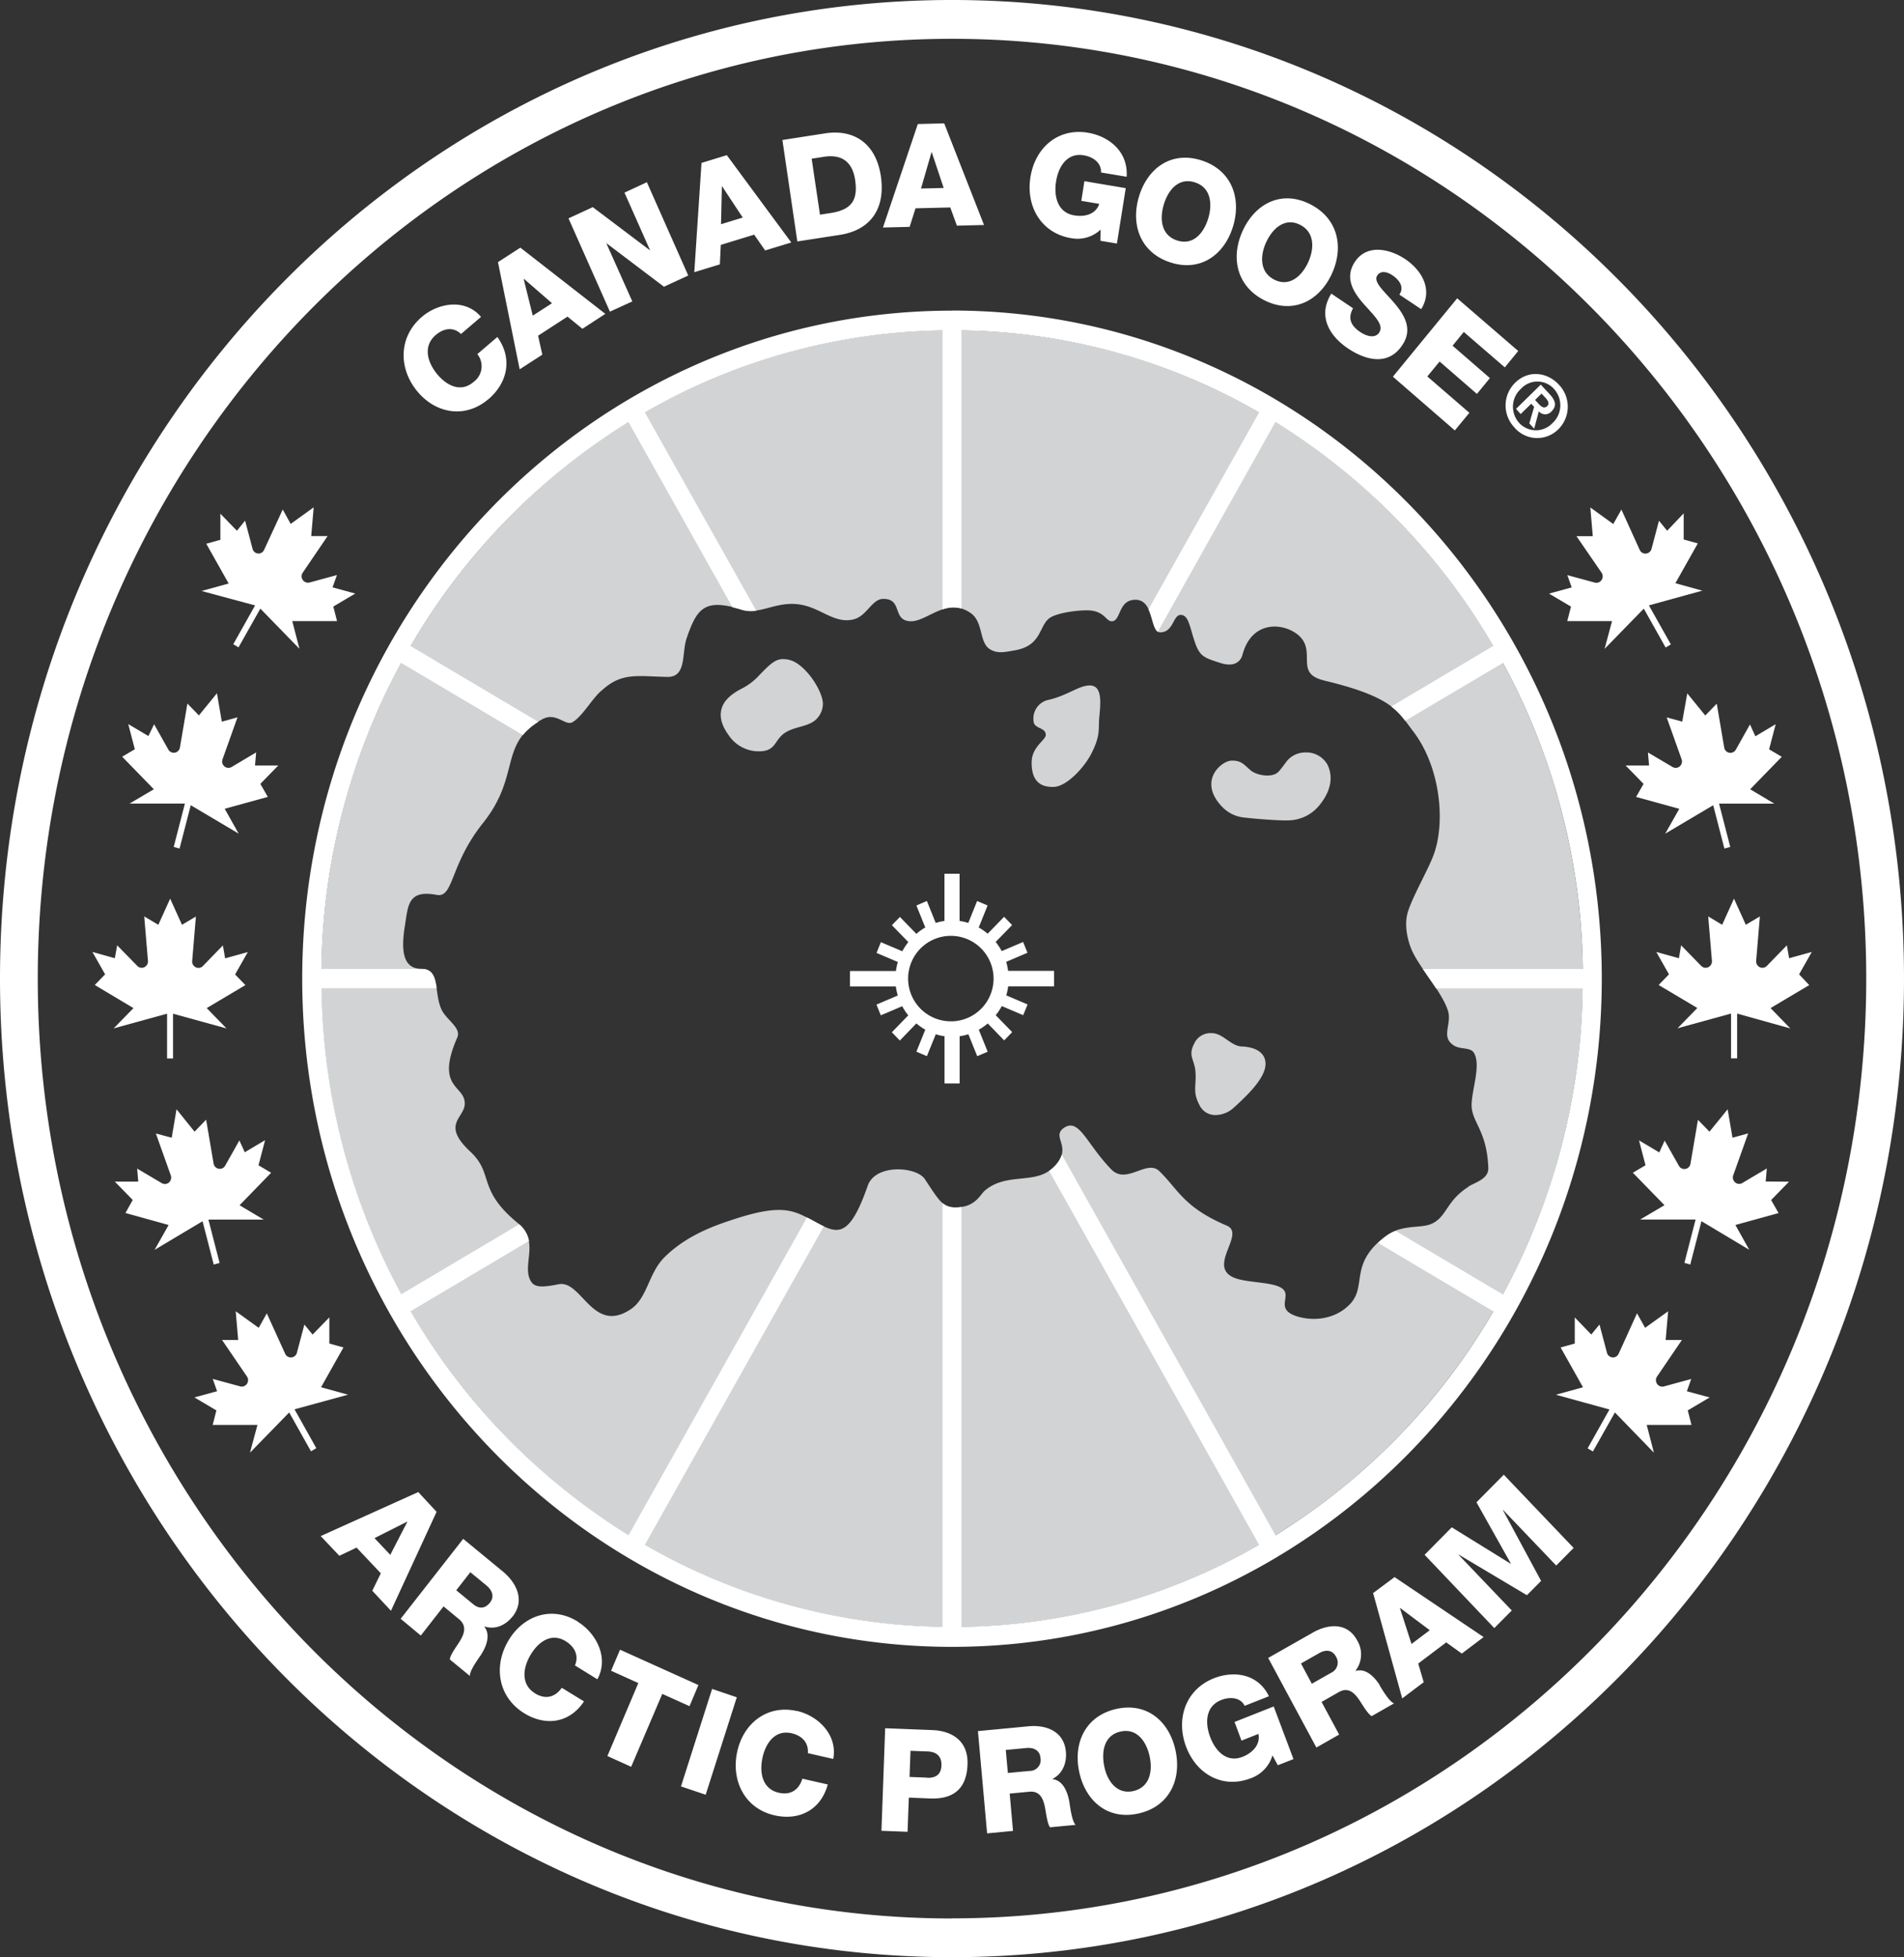
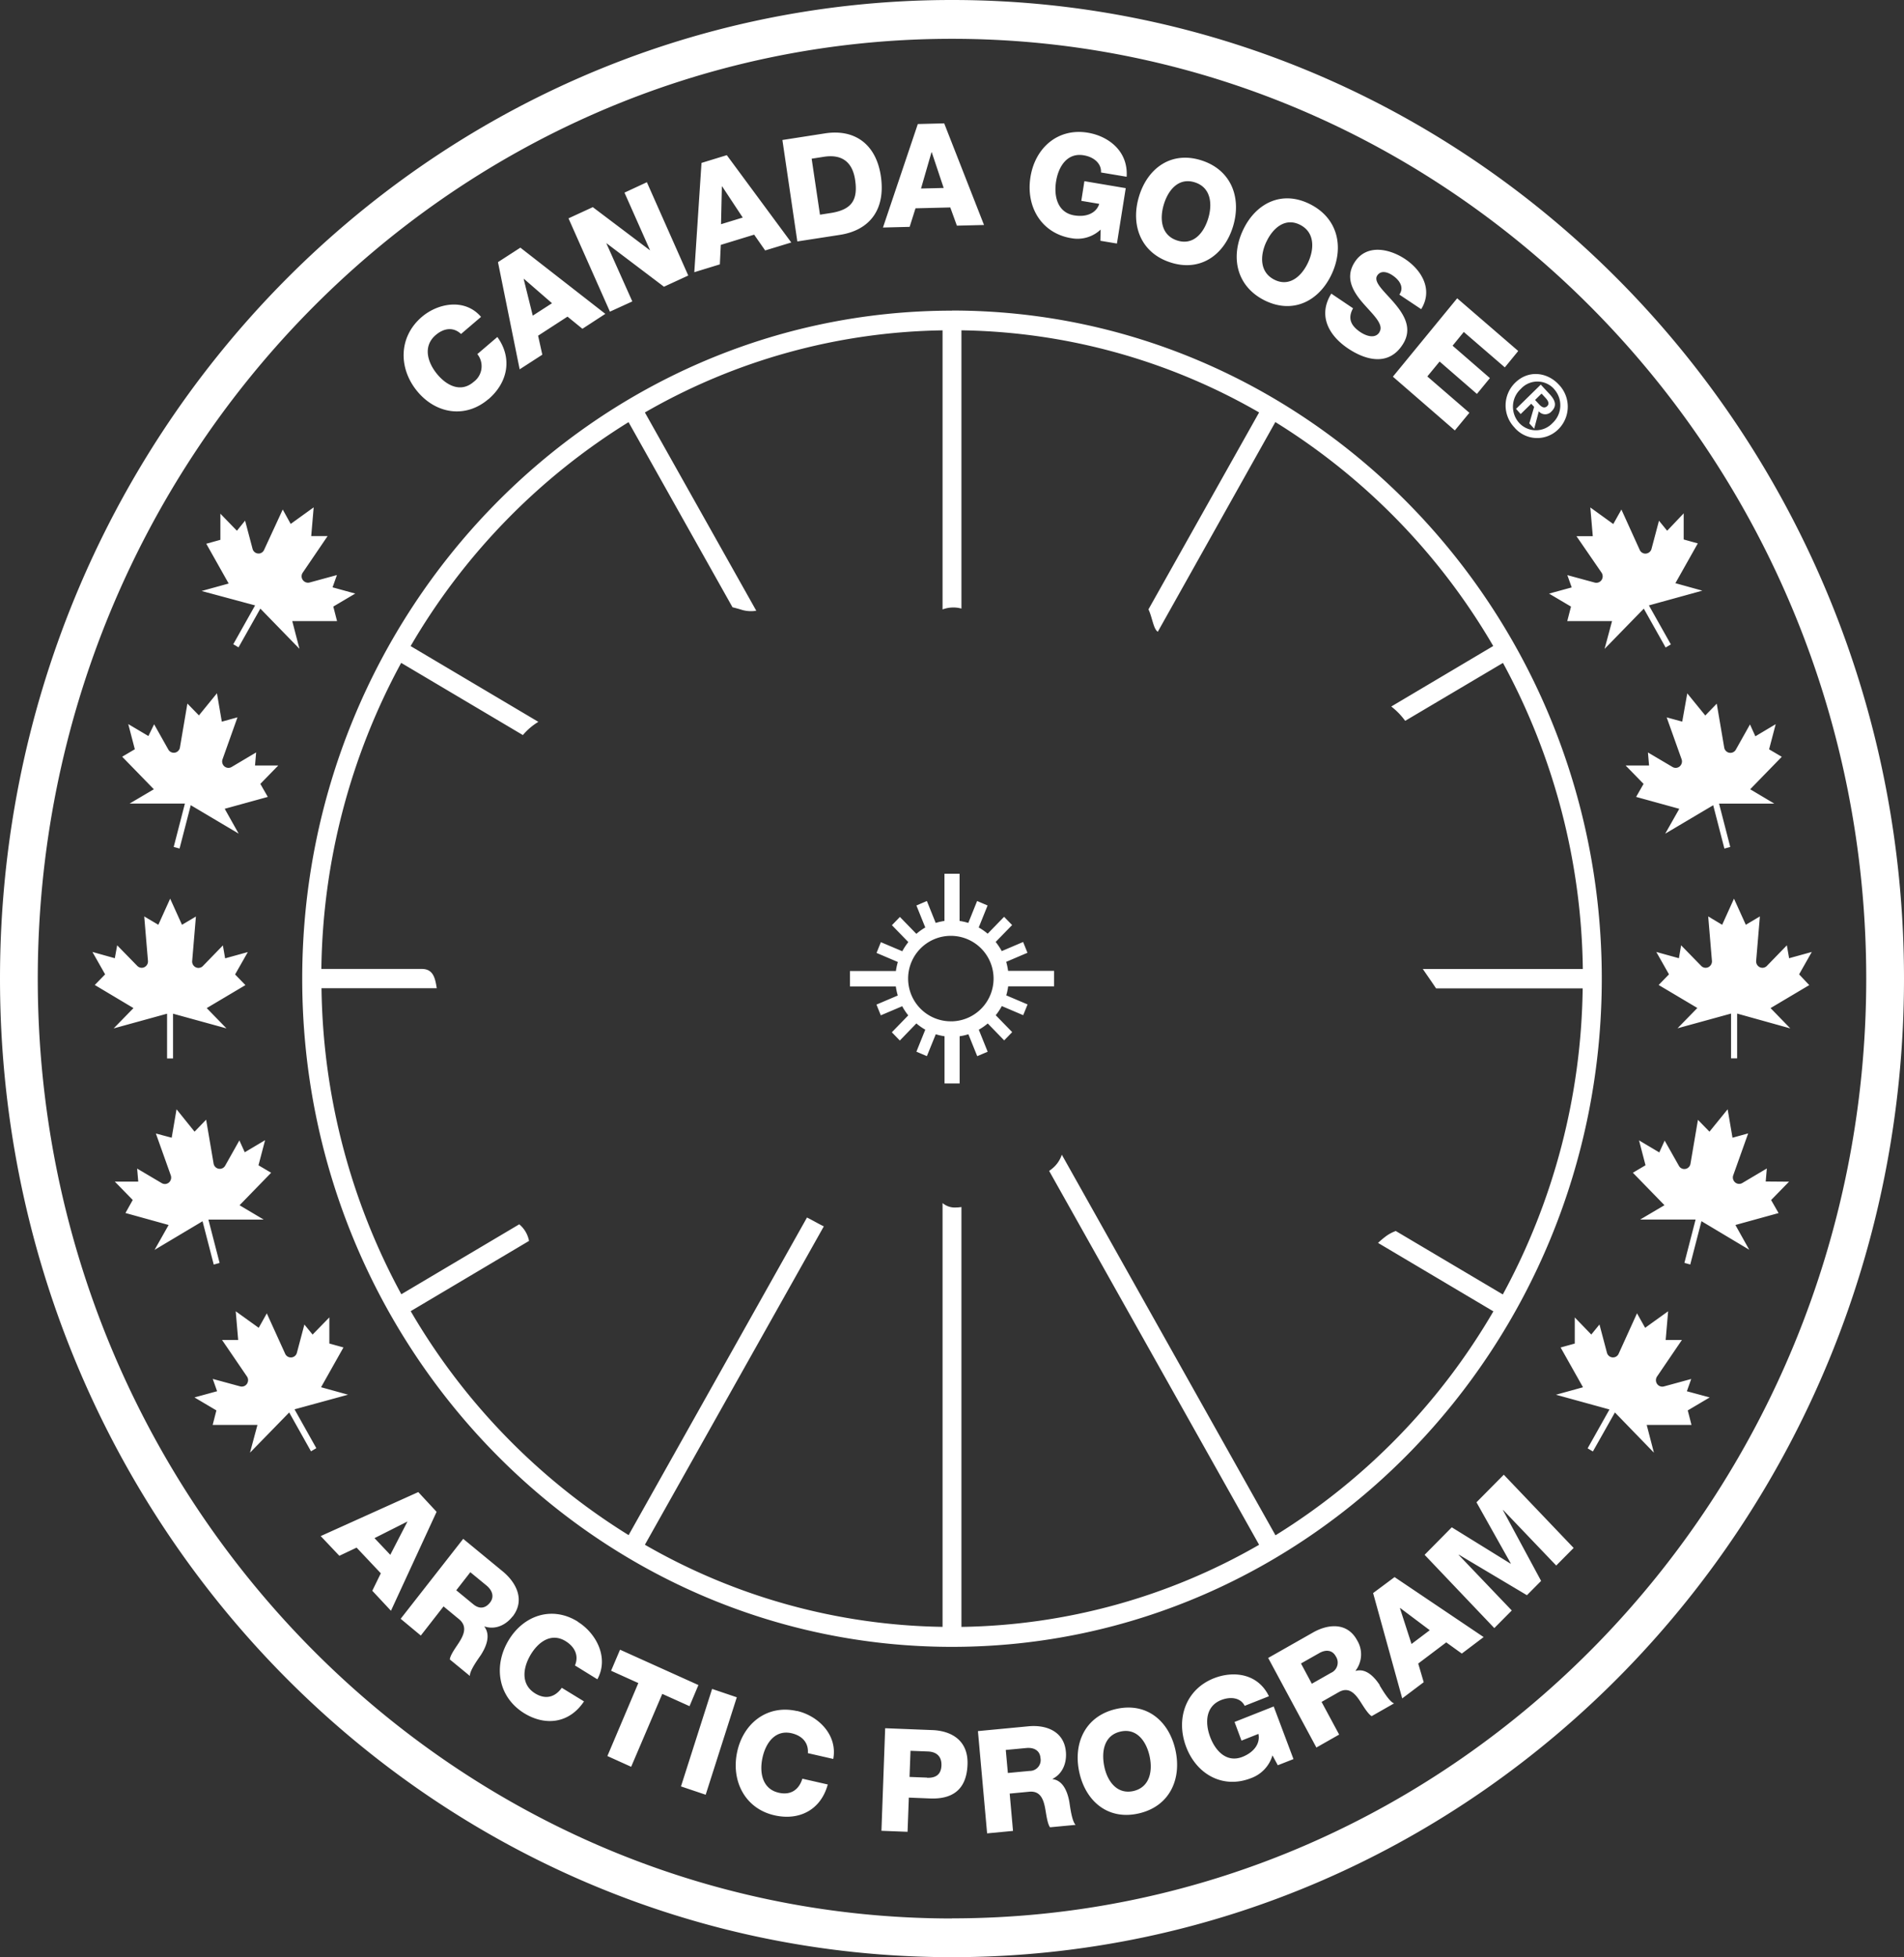
<svg xmlns="http://www.w3.org/2000/svg" id="图层_1" data-name="图层 1" viewBox="0 0 510.24 524.37">
  <rect x="0" y="0" width="510.24" height="524.37" fill="#333333" stroke="none" />
  <defs>
    <style>.cls-1{fill:#d1d3d4;}.cls-2{fill:#fff;}</style>
  </defs>
-   <path class="cls-1" d="M305.12,192.45c-2.83.09-5.81,2.63-10.68,3.81a5.12,5.12,0,0,0-4.24,5.68c.05,2.21,3.24,1.63,3.28,3.75,0,1.45-3.75,3.12-3.79,7.35-.06,6.21,3.67,6.62,5.84,6.59,3.44,0,8.22-5.12,10.16-8.92,2.51-4.94,1.85-6.4,2.12-9.55.35-4,.95-8.83-2.69-8.71m-81.81-7.07c-2.11,0-3.21.74-7.06,4.8a16.49,16.49,0,0,1-4.16,3.07c-3.18,1.61-5,3.44-5.53,5.58-.72,2.84.78,5.45,2.35,7.51a9.66,9.66,0,0,0,7.67,3.76c4.86,0,4-3.18,7.28-5.14,2.74-1.63,6.48-1.47,8.4-3.76a5.79,5.79,0,0,0,1.49-4c-.13-2.47-2.26-6.19-4.42-8.49-1.41-1.51-3.42-3.3-6-3.3M346,289.18c-3-.14-5-3.58-8.09-3.58a4.79,4.79,0,0,0-4.33,2.2c-2.23,3.83-.31,4.57,0,8,.36,4.13-1,5.5,1.4,9.64a4.67,4.67,0,0,0,4.16,2.1,7.33,7.33,0,0,0,4.84-2.08c6-5.39,9.29-9.66,8.18-13-1-2.9-4.76-3.22-6.14-3.29M268.35,97.24C175.13,97.24,99.29,175.18,99.29,271s75.84,173.75,169.06,173.75S437.42,366.79,437.42,271,361.58,97.24,268.35,97.24M406.72,326.79c-5.94,3.79-5.73,7.94-9.71,9.83-3,1.44-7.92.05-12.32,3.29-10.21,7.55-4.89,13.44-9.82,18.43-4.22,4.26-10.18,4.35-14,3.16-5.95-1.86-1.73-5.15-3.7-7.19s-8.61-1.73-12.42-2.9c-8.85-2.72,2.6-12-2.77-14.24-11.55-4.92-12.91-9.57-18.06-14.59-3.37-3.29-8.77,3.74-12.89-.48-6.68-6.87-8.62-14-12.76-11.06-3.58,2.55,3.21,5.38-3.32,11-4.68,4.05-12.3.86-17.93,5.87-1.12,1-2.5,4.37-7.62,4.37-3.48,0-4.24-1.37-8.33-7.57-2.24-3.38-13.23-4.16-15.3,1.76-6.17,17.71-9.62,11.32-18.19,7.63-4.05-1.74-8.66-1.6-17.81,1.41-5.06,1.66-12.53,4.24-18.45,10.11-4.38,4.34-4.54,11-9.14,14-10.16,6.72-13.07-8-19.27-6.74-4.3.86-6.39.91-7.4-.78-2.59-4.32,2.53-10.66-3.48-15.58-11.05-9.05-6.33-13.16-12.74-19.15-8-7.44-1.51-9-1.51-12.91,0-5-8-4-2-17.71,1.13-2.58-2.94-4.69-4.23-7.48-2.09-4.48-.32-10.89-5.35-10.89-5.35,0-5.43-5.6-4.44-11.72.86-5.35.81-9.55,8.52-8.1,4.56.86,3.46-8.09,12.37-19.23,10.28-12.88,4.08-21.14,15.79-27.77,3.84-2.17,6.26,1.89,8.24.71,2.8-1.68,5.41-6.64,7.89-8.55,5.26-4.8,9.33-3.74,17.44-3.56,5.31.11,3.85-6.34,5.22-10.34,2.74-8,4.77-10.83,14.77-7.69,5.05,1.58,9.48-2.67,16.32-1.23,5.19,1.08,8.8,5.11,13.73,3.82,3.52-.91,4.83-5.47,7.91-5.47,5.27,0,2.27,5.81,7.27,6,4.51.13,9.73-6.66,16.12-2.2,3.49,2.44,2.19,7.91,5.21,9.72,2,1.22,4,.73,6.66.26,7.76-1.35,6.2-7.35,10-9.06,2.71-1.24,7.17-1.65,9.28-1.65,4.72,0,5,2.93,6.66,2.93,2.53,0,1.64-5.76,6.35-5.76,5.12,0,3.86,8.73,6.64,8.73,3.59,0,3.38-4.67,5.49-4.67s2.4,3.19,3.75,7.18,2.5,4.27,6.83,5.68c4.14,1.34,5.61-.71,6-2.3,2.4-8.71,10.07-8.56,14.27-5.66s2.39,6.81,3.25,9.53,4,3,6.81,3.76c16.36,4.25,17.53,8,21.38,13,7.22,9.42,8.69,24,5.59,32.8-1.36,3.89-5.45,10.87-6.92,15.3-1.2,3.59-.17,7.58.7,9.89,1.84,4.86,8.13,11.39,9.92,16.76,1.22,3.68-2,7,1.52,9.36,1.81,1.22,4.48.45,5.45,2,2,3.25-.56,9.84-.6,14,0,4.68,4.11,6.74,4.48,16.88.11,3-3.66,3.89-5.36,5M363.14,210.4a6.42,6.42,0,0,0-4.69,1.9c-.8.86-1.91,2.66-2.79,3.44-1.65,1.47-5.68.85-7.35-.6s-2.45-2.62-5-2.56c-2.81.06-9.21,5.5-2.52,12.43a9.45,9.45,0,0,0,6,2.84c2.31.28,8.71.82,11.54.75a10.93,10.93,0,0,0,8.53-4.12c4.29-5.29,2.9-9.36,2-11a6.48,6.48,0,0,0-5.72-3.09" transform="translate(-13.23 -8.8)" />
  <path class="cls-2" d="M268.35,8.8C127.45,8.8,13.23,126.18,13.23,271S127.45,533.17,268.35,533.17,523.47,415.79,523.47,271,409.25,8.8,268.35,8.8m0,514c-135.09,0-245-112.95-245-251.78S133.26,19.2,268.35,19.2s245,113,245,251.79-109.91,251.78-245,251.78m0-430.74c-96,0-174.13,80.28-174.13,179s78.12,179,174.13,179S442.48,369.66,442.48,271,364.37,92,268.35,92M389.81,201.92,416,186.41a176.24,176.24,0,0,1,21.4,82H394.52c1.15,1.7,2.4,3.45,3.55,5.2h39.29a176.23,176.23,0,0,1-21.4,82l-28.69-17a10.75,10.75,0,0,0-2.58,1.37,25,25,0,0,0-2.17,1.82l30.91,18.34a172.83,172.83,0,0,1-58.39,60L297.78,318.17a8.13,8.13,0,0,1-2.8,3.9c-.19.16-.4.3-.6.44l56.27,100.17a164.38,164.38,0,0,1-79.77,22V332.18a9.19,9.19,0,0,1-1.45.13,5,5,0,0,1-3.61-1.19V444.67a164.44,164.44,0,0,1-79.77-22L234,337.37c-1.35-.64-2.82-1.52-4.51-2.37l-47.8,85.09a172.85,172.85,0,0,1-58.4-60L155,341.27a7.64,7.64,0,0,0-2.62-4.45l-31.6,18.74a176.34,176.34,0,0,1-21.39-82h30.88c-.43-2.83-1-5.16-4-5.16-.21,0-.4,0-.6,0H99.35a176.35,176.35,0,0,1,21.39-82l32.61,19.34a16.66,16.66,0,0,1,4.15-3.54L123.27,181.9a172.85,172.85,0,0,1,58.4-60l27.86,49.6c.78.19,1.59.41,2.49.69a8.68,8.68,0,0,0,3.88.24l-29.85-53.12a164.44,164.44,0,0,1,79.77-22v74.77a8.22,8.22,0,0,1,5.06-.23V97.3a164.38,164.38,0,0,1,79.77,22L321,172.06c1.05,2.23,1.3,5.21,2.5,6L355,121.88a172.83,172.83,0,0,1,58.39,60l-27.32,16.21a18.86,18.86,0,0,1,3.7,3.81m74.27.24L459.87,201l4,11.22a1.74,1.74,0,0,1-.13,1.45,1.66,1.66,0,0,1-2.29.63l-6.6-3.9.3,3.49h-6.28l4.81,4.93-2,3.49,11.57,3.19-3.77,6.66,12.86-7.62,3,11.61,1.57-.43-3-11.61h14.81l-6.47-3.85,8.47-8.7-3.4-2,1.77-6.74-5.45,3.25-1.44-3.18-3.79,6.75a1.67,1.67,0,0,1-2.3.64,1.69,1.69,0,0,1-.82-1.19l-2-11.76-3.07,3.17-4.83-5.93ZM258.57,64.61l9.32-.23,1.77,4.88,7.27-.18L266.26,41.85l-7.07.18-9.34,27.73,7.15-.18Zm4.28-15h.08l3.19,9.55-6.07.15ZM206.39,74.41l8.94-2.74,2.95,4.23,7-2.13L208,50.37l-6.78,2.08-1.93,29.28,6.85-2.1Zm.29-15.68.07,0,5.52,8.36-5.82,1.78Zm-24,30.83L175.73,74l.07,0,15.36,11.62,6.51-3-11.09-25-6,2.79,6.84,15.41-.07,0L172.09,64.3l-6.51,3,11.1,25Zm259.74,72.67a1.75,1.75,0,0,1,.24,1.44,1.69,1.69,0,0,1-2.05,1.22l-7.36-2,1.17,3.29-6.07,1.66,5.88,3.48-1,3.89h12l-2,7.44,10.51-10.78,5.85,10.41,1.4-.83L455.11,171l14.32-3.95-7.22-2,6-10.66-3.78-1.05v-7L460,151l-2.19-2.69-2,7.54a1.7,1.7,0,0,1-2.07,1.22,1.67,1.67,0,0,1-1.09-.93l-4.91-10.82-2.18,3.88-6.15-4.44.66,7.7h-4.37ZM326.89,79.11c8,2.6,14.43-2,16.76-9.61s-.37-15.13-8.42-17.72-14.43,2-16.75,9.61.37,15.13,8.41,17.72m-1.76-15.58c1.19-3.89,4-7.25,8.31-5.87s4.75,5.81,3.56,9.7-4,7.26-8.31,5.87-4.75-5.8-3.56-9.7M300.26,72.6a9,9,0,0,0,7.92-2.29l-.07,3,4.44.74,2.36-14.84-11.08-1.87L303,62.61l4.81.81c-.76,2.4-3.32,3.65-6.72,3.08-4.43-.75-5.49-5.06-4.85-9.09s3-7.76,7.42-7c2.77.46,4.77,2.24,4.62,4.6l6.87,1.15c.46-6.9-4.9-10.88-10.37-11.8-8-1.35-14.16,4-15.41,11.91s2.92,15,10.9,16.34M382.9,97.81c-1.07,1.72-3.31,1.15-5.07,0-2.48-1.65-3.56-3.62-2-6.41L370,87.47c-3.7,5.93-.61,11.3,4.54,14.73,4.94,3.29,11,4.65,14.65-1.2,2.63-4.16.34-7.89-2.3-11s-5.71-5.6-4.59-7.37c1-1.52,2.81-.92,4.07-.08,1.79,1.19,3.28,3.15,1.86,5.18l5.85,3.9c3.24-5.22.16-10.44-4.3-13.42-4.21-2.81-10.39-4.13-13.57.91-2.67,4.23-.25,8,2.37,11s5.6,5.62,4.31,7.65m-30.69-8.45c7.61,3.72,14.57.09,17.91-7.1s1.7-15-5.91-18.77-14.57-.1-17.91,7.1-1.7,15,5.91,18.77m.38-15.69c1.71-3.68,5-6.61,9-4.62s3.9,6.44,2.19,10.12-5,6.61-9,4.62-3.91-6.43-2.2-10.12m68.17,46.11,2.83-2.77.78.84-1.29,4.43,1.31,1.42L425.6,119a2.24,2.24,0,0,0,3.43,0c1.44-1.41,1.07-2.88-.51-4.58l-2.39-2.57-6.62,6.49Zm5.6-5.49,1.05,1.14c.58.62,1.19,1.51.48,2.2s-1.45.34-2.16-.43l-1.11-1.2Zm-7.23,9.13a8,8,0,0,0,11.72.44,8.5,8.5,0,0,0,.11-12c-3.06-3.3-8.1-4-11.69-.46a8.51,8.51,0,0,0-.14,12m10.56-10.35a6.48,6.48,0,0,1-.38,9.13,6.1,6.1,0,0,1-8.92,0,6.47,6.47,0,0,1,.42-9.15,6,6,0,0,1,8.88,0M403.1,124.12,407,119.4l-11.27-9.74,3.29-4,10,8.68,3.48-4.24-10-8.68,3-3.68,11,9.49,3.59-4.39L403.73,88.72l-17.23,21ZM282.87,266.5l5.7-2.43-1.16-2.89-5.73,2.44a16.3,16.3,0,0,0-1.63-2.45l4.41-4.53-2.15-2.21-4.4,4.53a15.84,15.84,0,0,0-2.4-1.67l2.38-5.89-2.81-1.2-2.36,5.87a15.27,15.27,0,0,0-2.34-.53V242.9h-4.05v12.64a15.39,15.39,0,0,0-2.35.53l-2.36-5.87-2.81,1.2,2.38,5.89A15.27,15.27,0,0,0,258.8,259l-4.41-4.53-2.14,2.21,4.4,4.53a15.51,15.51,0,0,0-1.62,2.45l-5.74-2.43-1.16,2.88,5.71,2.43a15.87,15.87,0,0,0-.52,2.41H241v4.16h12.3a16.14,16.14,0,0,0,.52,2.41l-5.71,2.43,1.16,2.88,5.74-2.44a15.51,15.51,0,0,0,1.62,2.45l-4.4,4.53,2.14,2.21L258.8,283a15.27,15.27,0,0,0,2.39,1.67l-2.38,5.9,2.81,1.19L264,285.9a14.29,14.29,0,0,0,2.35.53v12.65h4.05V286.43a14.17,14.17,0,0,0,2.34-.53l2.37,5.87,2.8-1.19-2.38-5.9a15.84,15.84,0,0,0,2.4-1.67l4.4,4.53,2.15-2.21-4.41-4.53a16.3,16.3,0,0,0,1.63-2.45l5.73,2.44,1.17-2.88-5.71-2.43a16.12,16.12,0,0,0,.51-2.41h12.31v-4.16H283.38a15.6,15.6,0,0,0-.51-2.41m-14.52,15.93A11.45,11.45,0,1,1,279.49,271a11.44,11.44,0,0,1-11.14,11.44m-30-210.72c8-1.26,12.25-6.83,10.93-15.74-1.25-8.41-6.86-12.71-15-11.44L222.9,46.31l4,27.18ZM234,50.81c4.71-.74,7.66,1.26,8.39,6.2.81,5.45-1,7.87-6.16,8.8l-3.26.51-2.23-15Zm-7.23,416.41c-7.9-1.79-14.36,3.25-16,11s2.11,15.15,10,16.94c6.62,1.51,12.43-1.43,14.29-8.26l-6.81-1.55c-.92,3-3.15,4.49-6.33,3.76-4.39-1-5.22-5.36-4.36-9.35s3.4-7.58,7.79-6.59c2.85.66,4.59,2.55,4.38,5.34l6.8,1.55c1.21-6.51-4.11-11.59-9.74-12.87m85.43-.49c-8.21,1.94-11.47,9.23-9.74,17s7.75,12.87,16,10.94,11.47-9.23,9.74-17-7.75-12.87-16-10.94M317,488.65c-4.38,1-7-2.55-7.83-6.53s-.1-8.35,4.28-9.38,6.95,2.55,7.84,6.53.09,8.35-4.29,9.38m-21.69-3.18v-.08c2.7-1.37,3.83-4.3,3.56-7.25-.49-5.52-5.31-7.27-10-6.83l-13.57,1.29L277.76,500l6.94-.66-.89-10,5.26-.5c3.24-.3,3.94,2.49,4.38,5.23.14.76.49,3.43,1.17,4.3l6.86-.65c-1-.91-1.49-4.92-1.67-6.07-.45-2.58-1.57-5.76-4.46-6.18m-6.22-2.2-5.81.55-.56-6.17,5.52-.52c1.94-.18,3.59.59,3.77,2.62a2.91,2.91,0,0,1-2.92,3.52m-26-10.94-12.69-.5-1,27.48,7,.27.34-9.16,5.73.23c5.88.22,9.76-2.29,10-9.1.24-6.5-4.36-9-9.34-9.22m-1.52,12.73-4.68-.18.26-7,4.68.18c2.14.08,3.71,1.19,3.61,3.76s-1.7,3.37-3.87,3.28M383,460.31c-1.42-2.18-3.69-4.64-6.5-3.83l0-.07a7.21,7.21,0,0,0,.43-8.11c-2.6-4.85-7.7-4.47-11.83-2.12L353.08,453,366,477l6.1-3.47-4.71-8.75,4.62-2.63c2.85-1.62,4.59.65,6.06,3,.42.63,1.79,2.93,2.75,3.44l6-3.42c-1.29-.41-3.29-3.89-3.9-4.86M369.9,457l-5.12,2.91-2.91-5.43,4.85-2.75c1.71-1,3.52-.94,4.48.84a3,3,0,0,1-1.3,4.43m-25.83,13.15,1.86,5,4.54-1.8c.52,2.47-1.07,4.87-4.28,6.15-4.2,1.65-7.23-1.52-8.66-5.33s-1.24-8.26,3-9.91c2.62-1,5.22-.54,6.25,1.57l6.5-2.57c-3-6.2-9.59-6.85-14.76-4.81-7.55,3-10.23,10.85-7.45,18.29s9.89,11.44,17.45,8.45a9.25,9.25,0,0,0,5.71-6.09l1.43,2.65,4.2-1.65L354.56,466Zm151.29-200.3,3.4-6-6.08,1.68-.6-3.46-5.36,5.52a1.66,1.66,0,0,1-2.38,0,1.74,1.74,0,0,1-.49-1.36l1-11.9-3.77,2.24-3.17-7-3.17,7L471,254.33l1,11.9a1.71,1.71,0,0,1-.5,1.36,1.65,1.65,0,0,1-2.37,0l-5.39-5.52-.59,3.46-6.06-1.68,3.4,6-2.77,2.85,10.37,6.16-5.31,5.44,14.34-3.94v12h1.63v-12L493,284.33l-5.29-5.44,10.37-6.16Zm-8.95,55.5.3-3.49-6.58,3.9a1.66,1.66,0,0,1-2.29-.63,1.7,1.7,0,0,1-.13-1.45l4-11.22-4.2,1.16-1.3-7.62L471.34,312l-3.09-3.17-2,11.76a1.68,1.68,0,0,1-.81,1.19,1.65,1.65,0,0,1-2.29-.63l-3.82-6.76-1.44,3.17-5.43-3.23L454.2,321l-3.39,2,8.47,8.7-6.51,3.84h14.85l-3,11.61,1.57.44,3-11.61L482,343.64,478.29,337l11.57-3.19-2-3.49,4.8-4.92ZM408.9,411.3l9.2,16.39-.05.06L402.28,418,395,425.37,413.68,445l4.68-4.72-14.22-14.88.06-.06,18.22,10.85,3.8-3.83L416,413.41l.05-.05,14.22,14.88,4.67-4.71-18.72-19.62Zm-27.7,24.32L389,463.84l5.76-4.34-1.47-5,7.51-5.67,4.17,3,5.85-4.42-23.87-16.07Zm7.25,4,7.93,5.95-4.89,3.69-3.1-9.6Zm76.83-58.07,1.17-3.29-7.33,2a1.7,1.7,0,0,1-2.07-1.23,1.76,1.76,0,0,1,.24-1.43l6.66-9.79H459.6l.66-7.69-6.16,4.43-2.18-3.88L447,371.5a1.65,1.65,0,0,1-1.09.93,1.68,1.68,0,0,1-2.05-1.22l-2-7.55-2.19,2.69-4.43-4.58v7l-3.79,1.05,6,10.66-7.25,2,14.34,3.95-5.85,10.41,1.41.84L446,387.23,456.45,398l-1.93-7.43h12l-1-3.89,5.88-3.48ZM158.56,103.83l-1.13-5.09,7.88-5.11,4,3.26,6.14-4L152.68,75.15l-6,3.88,5.81,28.72Zm-4.9-20.3,7.5,6.51L156,93.37l-2.43-9.8ZM58,280.39v12H59.6v-12l14.32,3.94-5.29-5.44L79,272.73l-2.77-2.85,3.41-6-6.08,1.68-.6-3.46-5.36,5.52a1.66,1.66,0,0,1-2.38,0,1.7,1.7,0,0,1-.49-1.36l1-11.9L62,256.57l-3.17-7-3.17,7-3.78-2.24,1,11.9a1.7,1.7,0,0,1-.49,1.36,1.65,1.65,0,0,1-2.37,0l-5.39-5.52L44,265.53,38,263.85l3.4,6-2.77,2.85L49,278.89l-5.31,5.44Zm-3.54-60.13-6.51,3.84H62.78l-3,11.61,1.57.43,3-11.61,12.83,7.61-3.73-6.65L85,222.31l-2-3.49,4.8-4.93H81.57l.3-3.5-6.58,3.91a1.67,1.67,0,0,1-2.3-.63,1.73,1.73,0,0,1-.12-1.45l4-11.23-4.2,1.16-1.3-7.61-4.83,5.93-3.09-3.17-2,11.76a1.67,1.67,0,0,1-3.11.56l-3.81-6.77L53,206,47.6,202.8l1.76,6.74-3.39,2ZM67.51,336l3,11.61,1.57-.44-3-11.61H83.9l-6.47-3.85,8.46-8.7-3.39-2,1.77-6.73-5.45,3.24-1.44-3.18-3.8,6.76a1.66,1.66,0,0,1-2.29.63,1.69,1.69,0,0,1-.82-1.19l-2-11.75L65.37,312,60.54,306l-1.3,7.62L55,312.49l4,11.22a1.77,1.77,0,0,1-.13,1.45,1.65,1.65,0,0,1-2.29.63l-6.6-3.9.3,3.49H44l4.8,4.92-1.95,3.49L58.42,337l-3.77,6.67Zm76.6-220.23c5.21-4.46,6.52-11,2.4-16.68l-5.36,4.58a5.19,5.19,0,0,1-1,7.45c-3.46,3-7.32.95-9.86-2.19s-3.75-7.41-.29-10.37c2.25-1.92,4.77-2.17,6.78-.28l5.36-4.58c-4.26-5-11.42-3.77-15.86,0-6.22,5.32-6.31,13.65-1.35,19.79s12.94,7.57,19.17,2.26M81.59,171l-5.85,10.41,1.41.83L83,171.86l10.48,10.77-1.93-7.43h12l-1-3.89,5.88-3.48-6.08-1.67,1.17-3.29-7.34,2a1.72,1.72,0,0,1-1.81-2.66l6.65-9.78H96.63l.66-7.7-6.16,4.44L89,145.31,84,156.13a1.65,1.65,0,0,1-1.09.93,1.67,1.67,0,0,1-2-1.22l-2-7.55L76.72,151l-4.43-4.57v7l-3.78,1.05,6,10.66-7.25,2Zm43.73,237.56L99.17,420.35l5,5.28,4.62-2.19,6.49,6.88L113,435l5,5.36,12.23-26.51Zm-7.5,16.81-4.23-4.47,8.84-4.46,0,0Zm82.57,34.89-21-9.47-2.4,5.64,7.3,3.3L176,479.28l6.37,2.88,8.34-19.53,7.3,3.29Zm-32.33-17c-6.92-4.31-14.61-1.67-18.62,5.15s-2.74,15,4.18,19.35c5.8,3.6,12.22,2.74,16.11-3.12L163.78,461c-1.82,2.56-4.39,3.21-7.18,1.48-3.84-2.4-3.26-6.8-1.2-10.29s5.58-6.07,9.43-3.67c2.5,1.55,3.55,3.92,2.48,6.49l6,3.71c3.17-5.76-.28-12.32-5.21-15.39m-17.5-1.42c3.37-4.33,1.08-9-2.6-12.06l-10.64-8.76L120.6,442.51,126,447l6.09-7.81,4.12,3.4c2.55,2.09,1.16,4.6-.38,6.89-.41.64-2,2.82-2.05,3.93l5.38,4.42c-.13-1.38,2.25-4.61,2.89-5.55,1.42-2.19,2.76-5.28,1-7.64l.05-.07c2.87.94,5.66-.36,7.47-2.67m-10.51-3.28-4.56-3.75,3.77-4.84,4.33,3.56c1.52,1.25,2.19,3,.94,4.58s-2.84,1.8-4.48.45m64,22.68-8.34,26.12,6.62,2.23,8.34-26.11Zm-97.56-78.83-7.23-2,6-10.66-3.78-1.05v-7L97,366.36l-2.2-2.69-2,7.54a1.67,1.67,0,0,1-3.15.29l-4.92-10.82-2.17,3.87-6.16-4.43.66,7.69H72.74l6.67,9.78a1.72,1.72,0,0,1,.24,1.43,1.68,1.68,0,0,1-2.06,1.22l-7.35-2,1.17,3.3-6.07,1.66,5.88,3.48-1,3.89h12l-2,7.44,10.51-10.78,5.84,10.41L98,396.8l-5.84-10.41Z" transform="translate(-13.23 -8.8)" />
</svg>